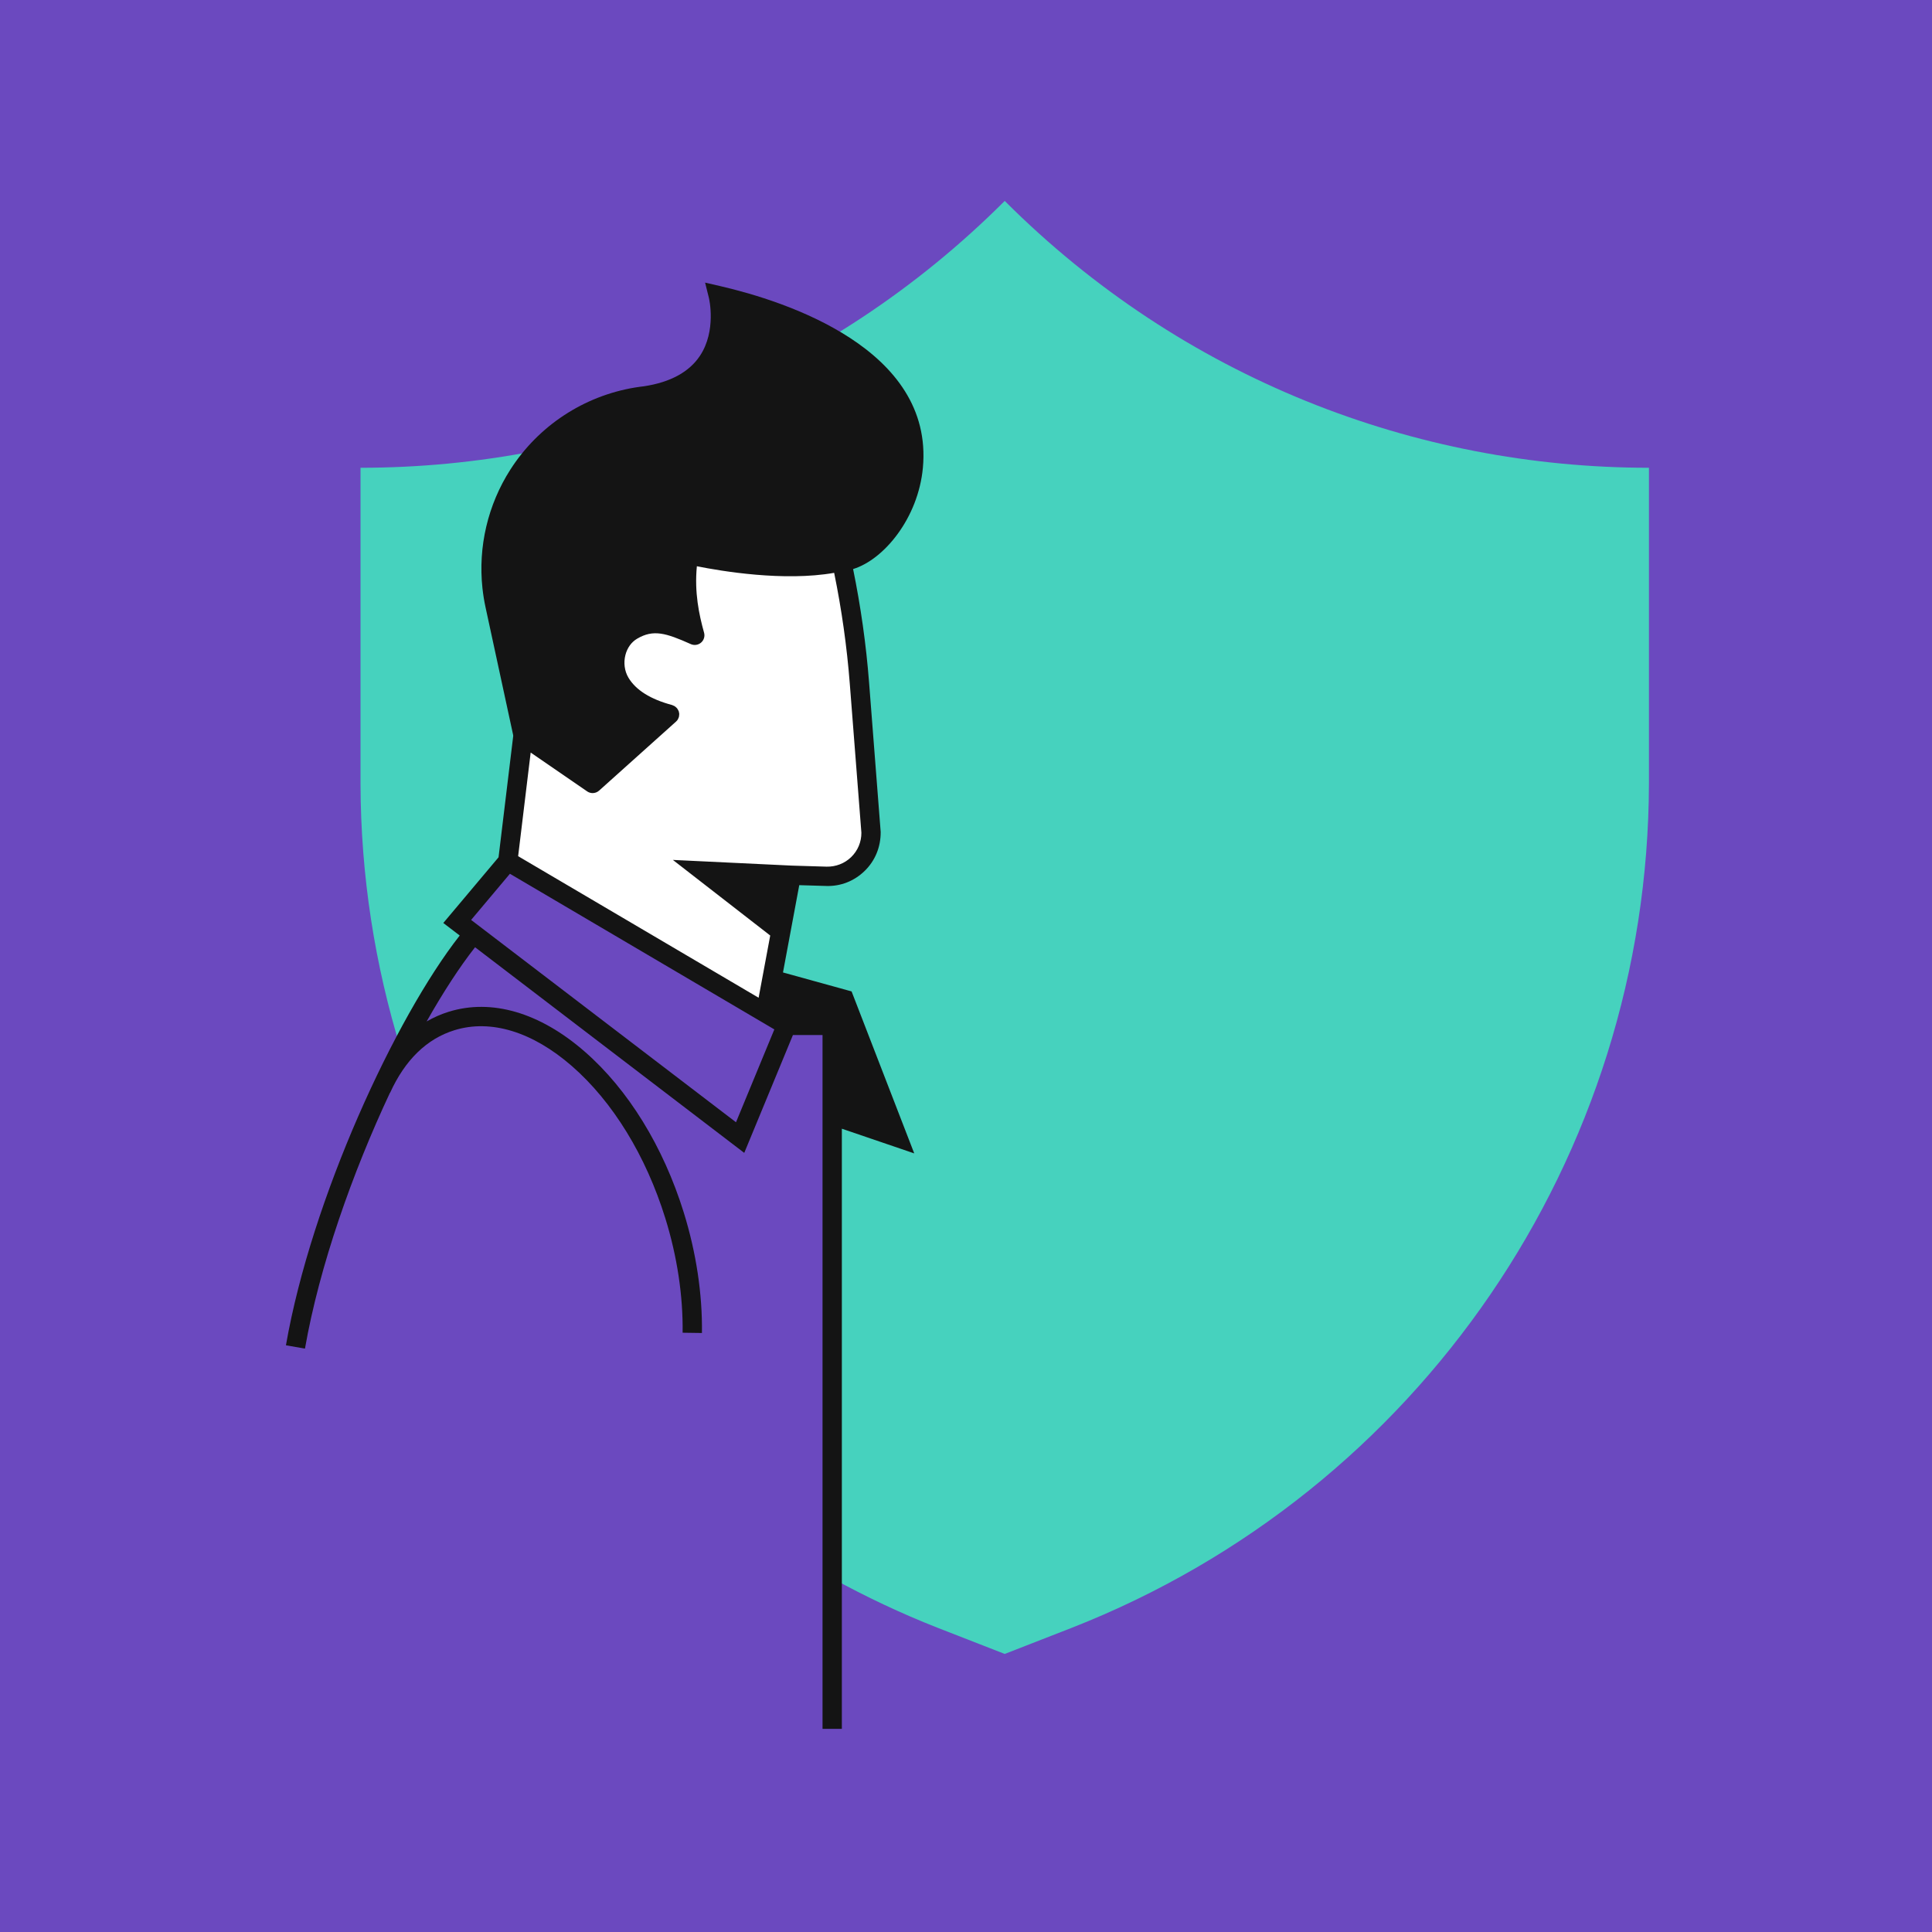
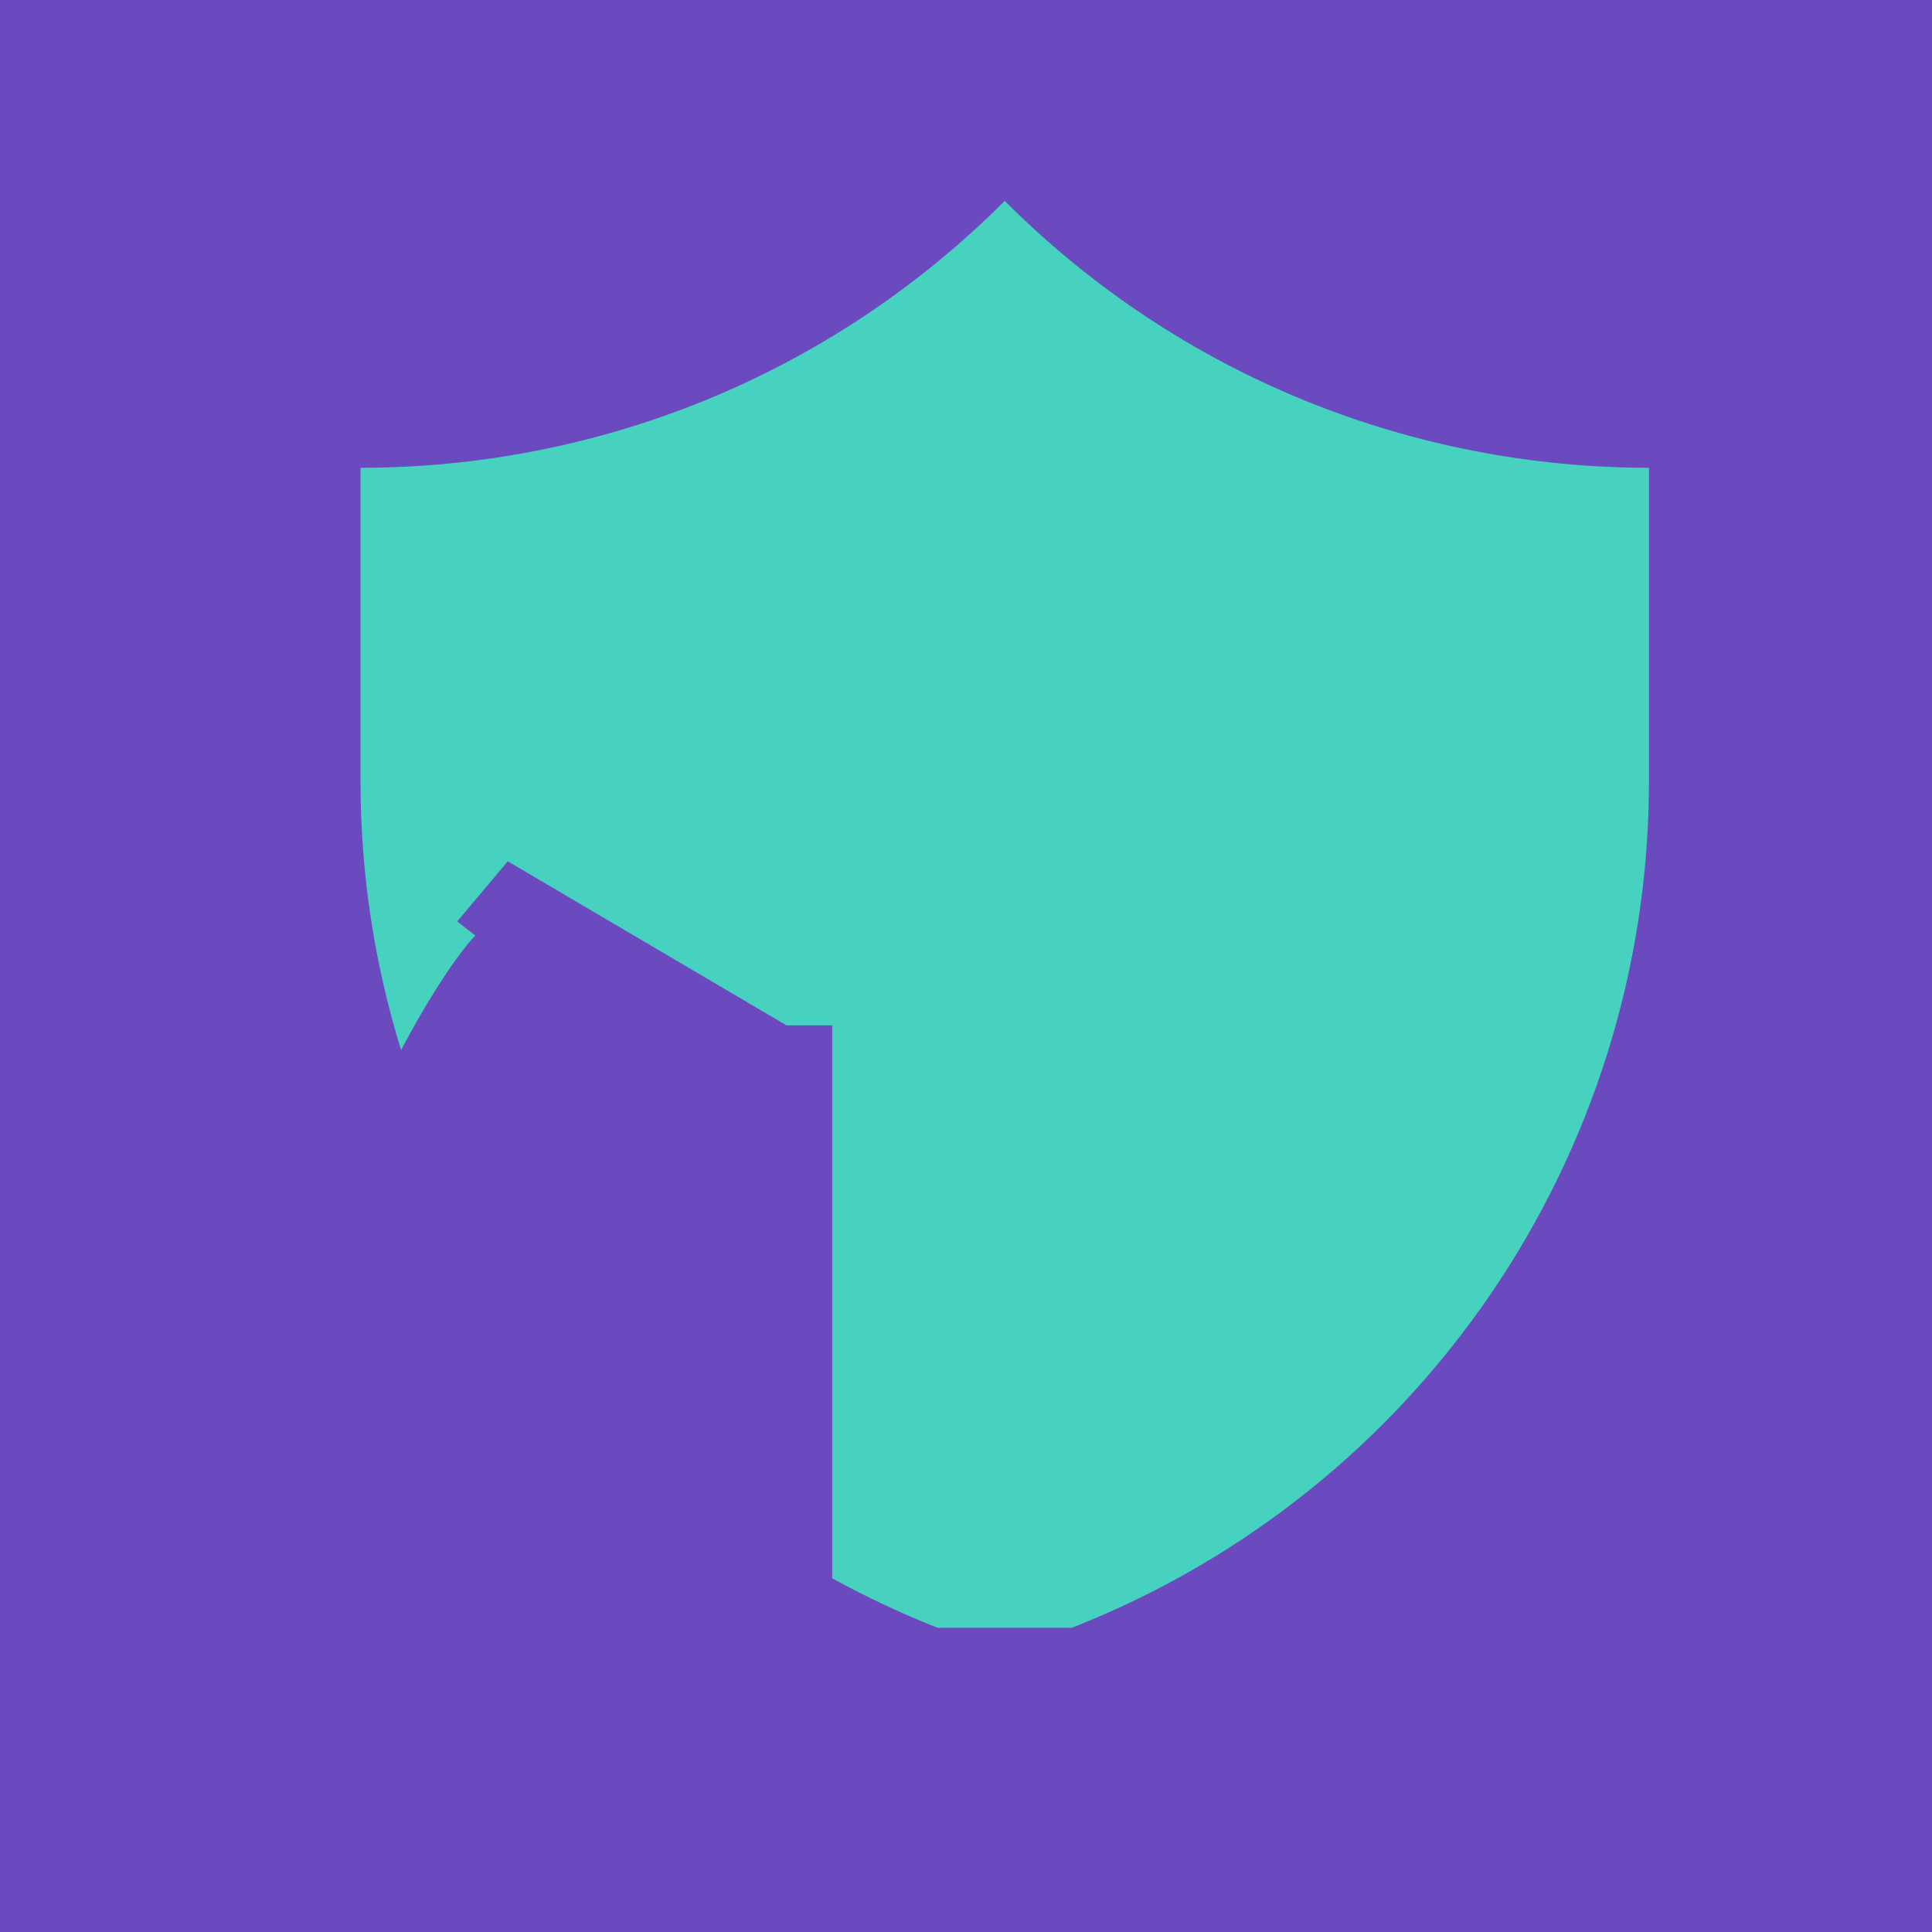
<svg xmlns="http://www.w3.org/2000/svg" width="250" height="250" viewBox="0 0 250 250" fill="none">
  <rect x="0" y="0" width="250" height="250" fill="#808080" stroke="none" />
  <g clip-path="url(#clip0_159_84)">
    <path fill-rule="evenodd" clip-rule="evenodd" d="M0 250H250V0H0V250Z" fill="#6B49BF" />
-     <path fill-rule="evenodd" clip-rule="evenodd" d="M130.011 26C106.992 49.019 76.821 60.529 46.65 60.529V101.401C46.677 113.298 48.503 124.891 51.9 135.874C57.909 124.558 61.505 121.063 61.505 121.063L59.162 119.236L65.707 111.453L101.769 132.68H107.684V204.229C112.058 206.628 116.607 208.783 121.337 210.638L130.011 214.019L138.685 210.638C183.646 193.011 213.263 149.693 213.372 101.401V60.529C183.201 60.529 153.03 49.019 130.011 26Z" fill="#46D2BE" />
-     <path fill-rule="evenodd" clip-rule="evenodd" d="M107.8 67.941C109.533 74.65 110.676 81.499 111.211 88.409L112.713 107.746C112.73 110.93 110.105 113.492 106.923 113.395L102.391 113.259L99.067 131.089L65.708 111.453L67.683 95.121L64.049 78.319C61.235 65.297 70.293 52.699 83.532 51.218C94.655 49.975 105 57.103 107.8 67.941Z" fill="white" />
-     <path fill-rule="evenodd" clip-rule="evenodd" d="M111.463 107.752C111.469 108.949 111.001 110.069 110.144 110.905C109.286 111.741 108.135 112.171 106.96 112.145L102.452 112.009L87.069 111.273L99.666 121.056L98.165 129.107L67.047 110.79L68.669 97.38L75.978 102.406C76.192 102.554 76.439 102.626 76.685 102.626C76.985 102.626 77.284 102.519 77.521 102.307L87.482 93.37C87.574 93.287 87.651 93.192 87.713 93.09C87.73 93.063 87.737 93.032 87.751 93.004C87.792 92.923 87.831 92.841 87.854 92.754C87.865 92.711 87.865 92.666 87.871 92.621C87.883 92.543 87.894 92.466 87.89 92.387C87.89 92.373 87.895 92.359 87.894 92.345C87.891 92.305 87.873 92.27 87.867 92.231C87.858 92.18 87.859 92.129 87.844 92.079C87.838 92.059 87.825 92.042 87.817 92.022C87.799 91.97 87.773 91.922 87.748 91.873C87.716 91.812 87.684 91.753 87.643 91.699C87.611 91.655 87.575 91.617 87.538 91.578C87.49 91.529 87.441 91.484 87.386 91.443C87.342 91.411 87.298 91.382 87.25 91.356C87.189 91.322 87.126 91.295 87.059 91.272C87.028 91.26 87.002 91.24 86.969 91.231C84.172 90.486 82.27 89.292 81.315 87.682C80.811 86.83 80.671 85.761 80.931 84.748C81.168 83.83 81.703 83.085 82.439 82.651C84.541 81.408 86.173 81.911 89.393 83.349C89.834 83.546 90.35 83.47 90.718 83.154C91.085 82.838 91.236 82.339 91.107 81.873C90.449 79.505 89.847 76.666 90.174 73.272C93.346 73.909 101.422 75.268 107.94 74.126C108.91 78.878 109.593 83.692 109.965 88.506L111.463 107.752ZM95.238 145.22L60.963 119.037L65.984 113.065L99.791 132.965L100.2 133.206L95.238 145.22ZM119.421 60.531C120.851 45.123 101.579 38.962 93.226 37.028L91.24 36.571L91.732 38.551C91.743 38.593 92.748 42.778 90.567 46.051C89.175 48.138 86.75 49.46 83.36 49.98C76.712 50.733 70.662 54.277 66.756 59.71C66.511 60.05 66.276 60.396 66.051 60.748C63.125 65.309 61.852 70.747 62.429 76.113C62.518 76.939 62.651 77.764 62.828 78.583L64.192 84.891L66.399 95.101C66.397 95.151 66.404 95.202 66.408 95.253L64.512 110.933L57.363 119.434L59.486 121.055C51.159 131.684 40.322 155.072 37 174.08L39.463 174.51C41.331 163.821 45.614 151.73 50.46 141.404L50.475 141.411C52.419 137.148 55.22 134.422 58.803 133.309C63.501 131.854 68.9 133.5 74.01 137.955C79.287 142.555 83.577 149.544 86.09 157.636C87.623 162.567 88.397 167.691 88.33 172.454L90.83 172.489C90.901 167.467 90.087 162.074 88.478 156.894C85.829 148.366 81.275 140.971 75.653 136.07C69.864 131.024 63.616 129.197 58.062 130.922C57.055 131.235 56.107 131.658 55.208 132.173C57.35 128.385 59.485 125.105 61.473 122.573L96.306 149.183L102.606 133.93H106.435V143.949V145.201V223.711H108.935V146.054L118.302 149.249L110.195 128.289L101.318 125.836L103.424 114.539L106.884 114.643C108.774 114.712 110.542 114.008 111.889 112.695C113.236 111.382 113.973 109.621 113.959 107.648L112.458 88.313C112.077 83.4 111.38 78.486 110.391 73.635C114.379 72.416 118.815 67.047 119.421 60.531Z" fill="#141414" />
+     <path fill-rule="evenodd" clip-rule="evenodd" d="M130.011 26C106.992 49.019 76.821 60.529 46.65 60.529V101.401C46.677 113.298 48.503 124.891 51.9 135.874C57.909 124.558 61.505 121.063 61.505 121.063L59.162 119.236L65.707 111.453L101.769 132.68H107.684V204.229C112.058 206.628 116.607 208.783 121.337 210.638L138.685 210.638C183.646 193.011 213.263 149.693 213.372 101.401V60.529C183.201 60.529 153.03 49.019 130.011 26Z" fill="#46D2BE" />
  </g>
  <defs>
    <clipPath id="clip0_159_84">
      <rect width="250" height="250" fill="white" />
    </clipPath>
  </defs>
</svg>